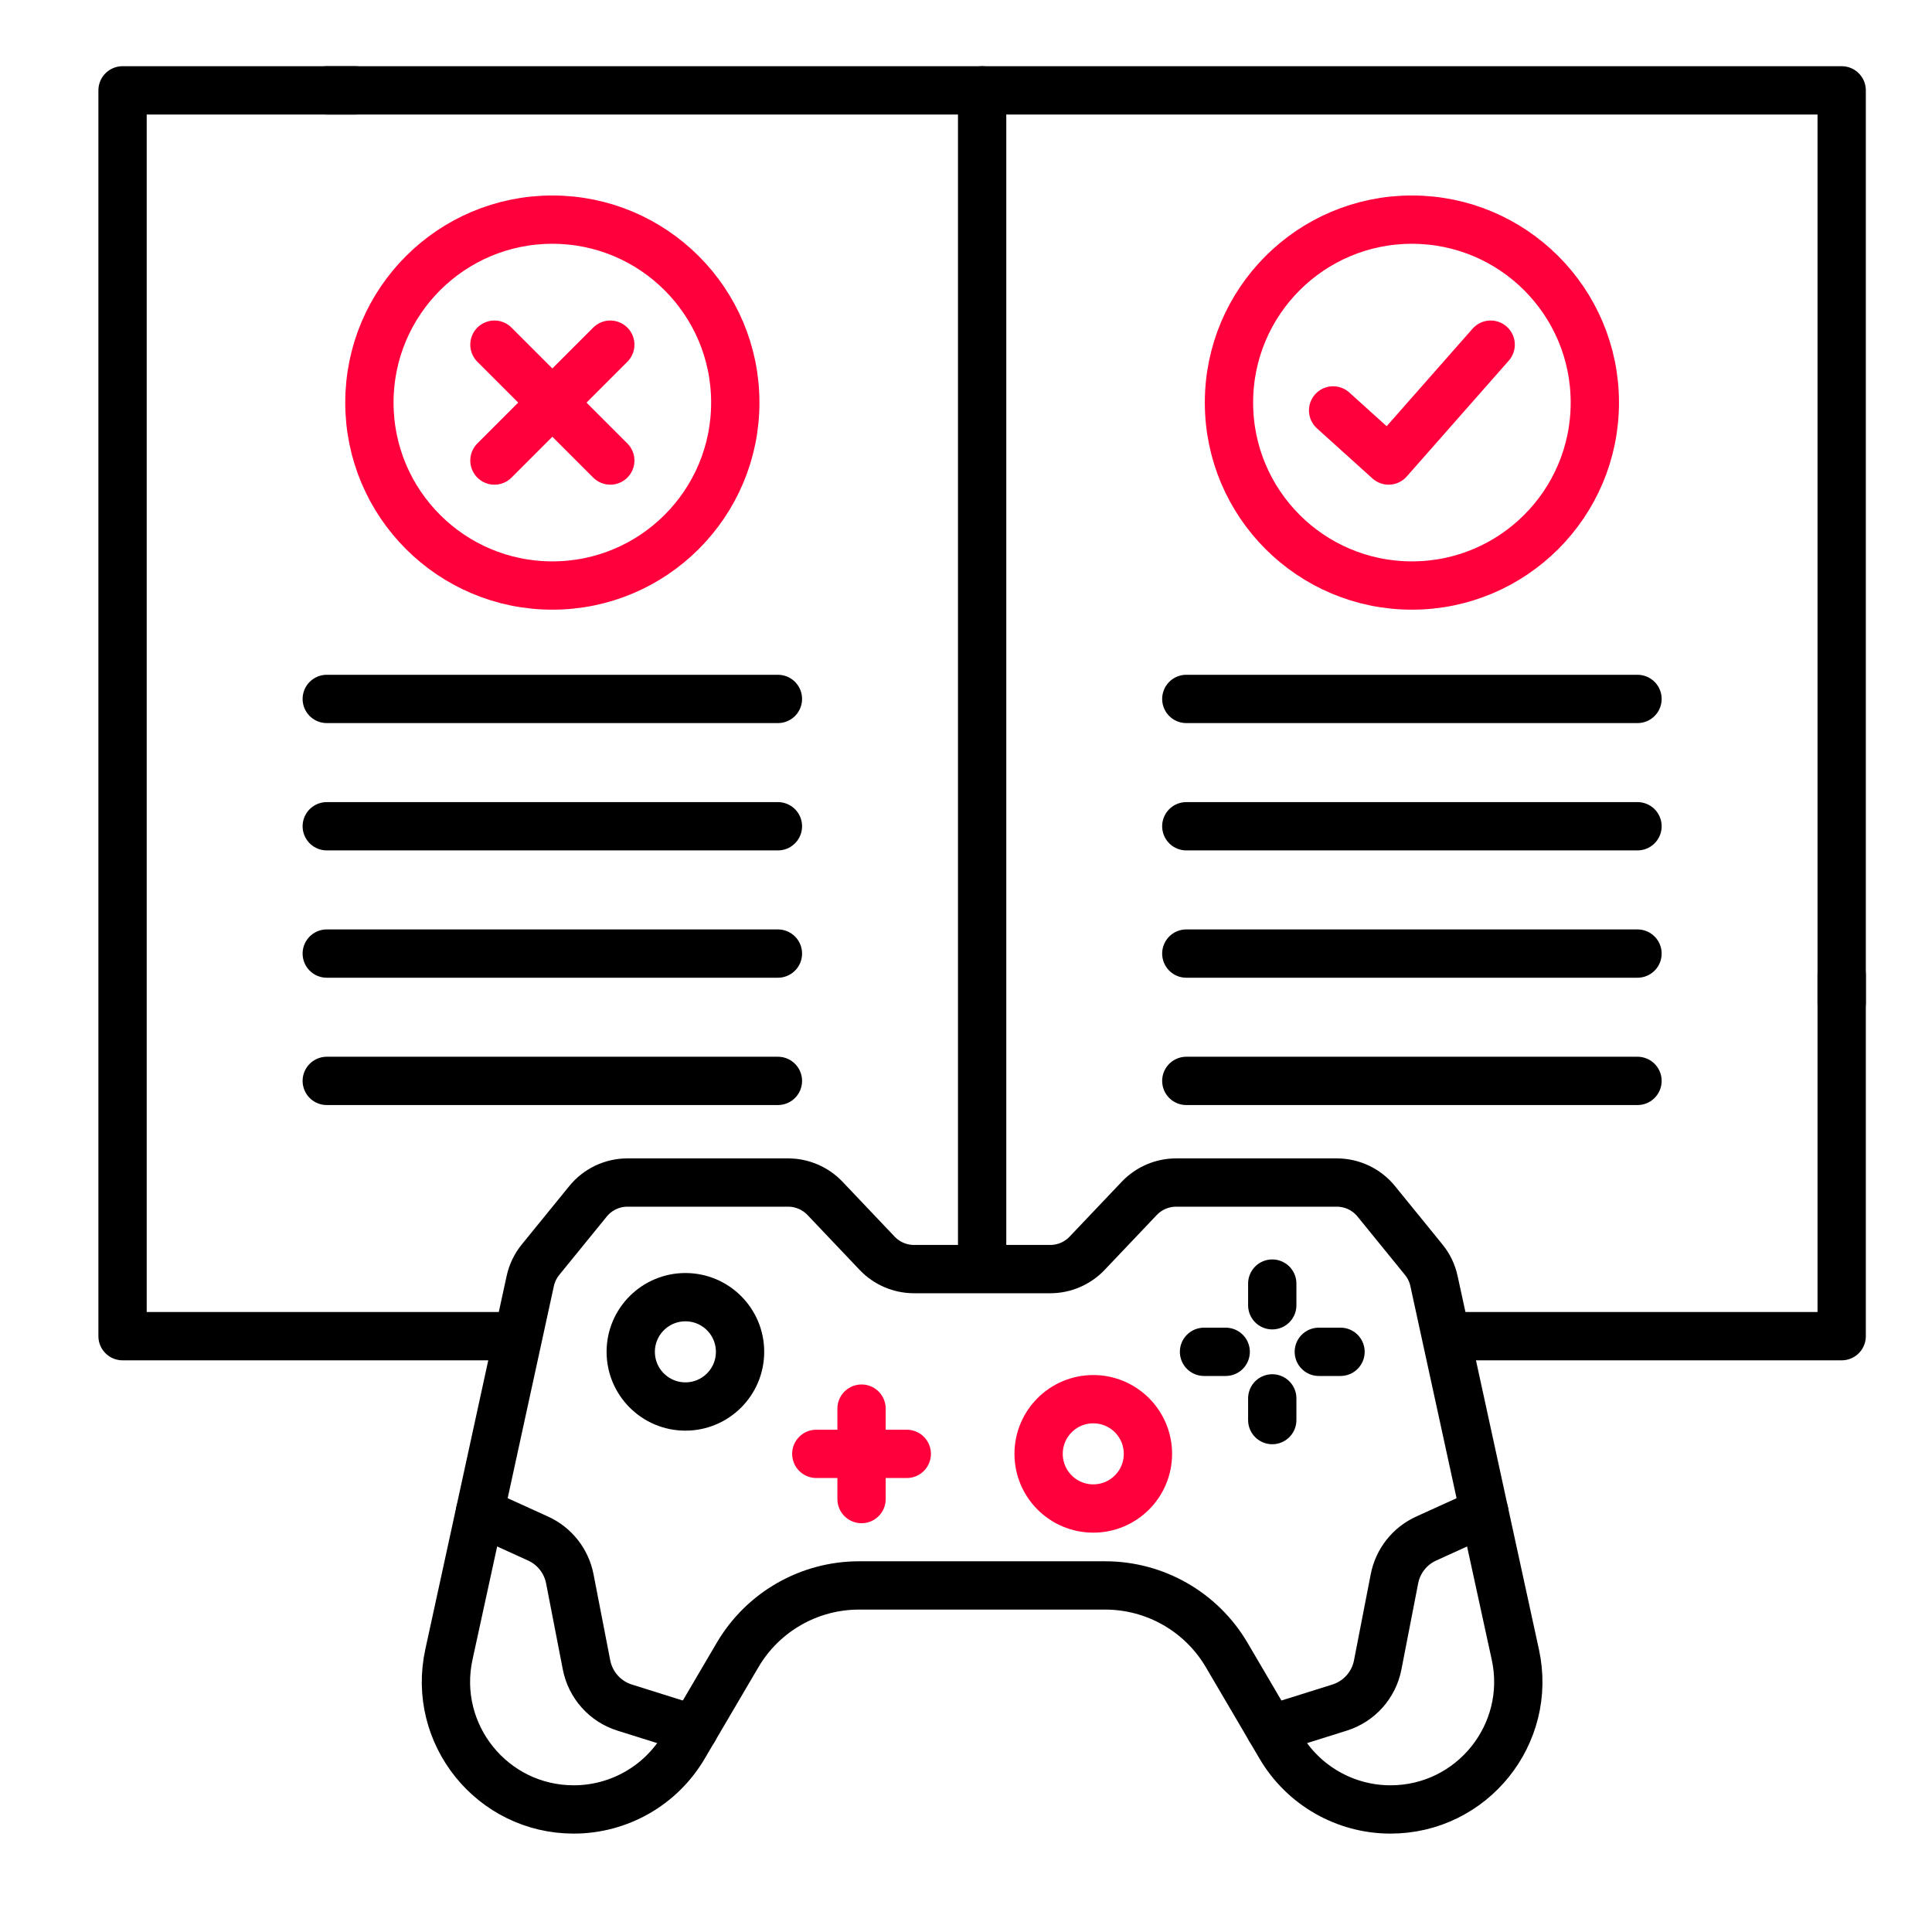
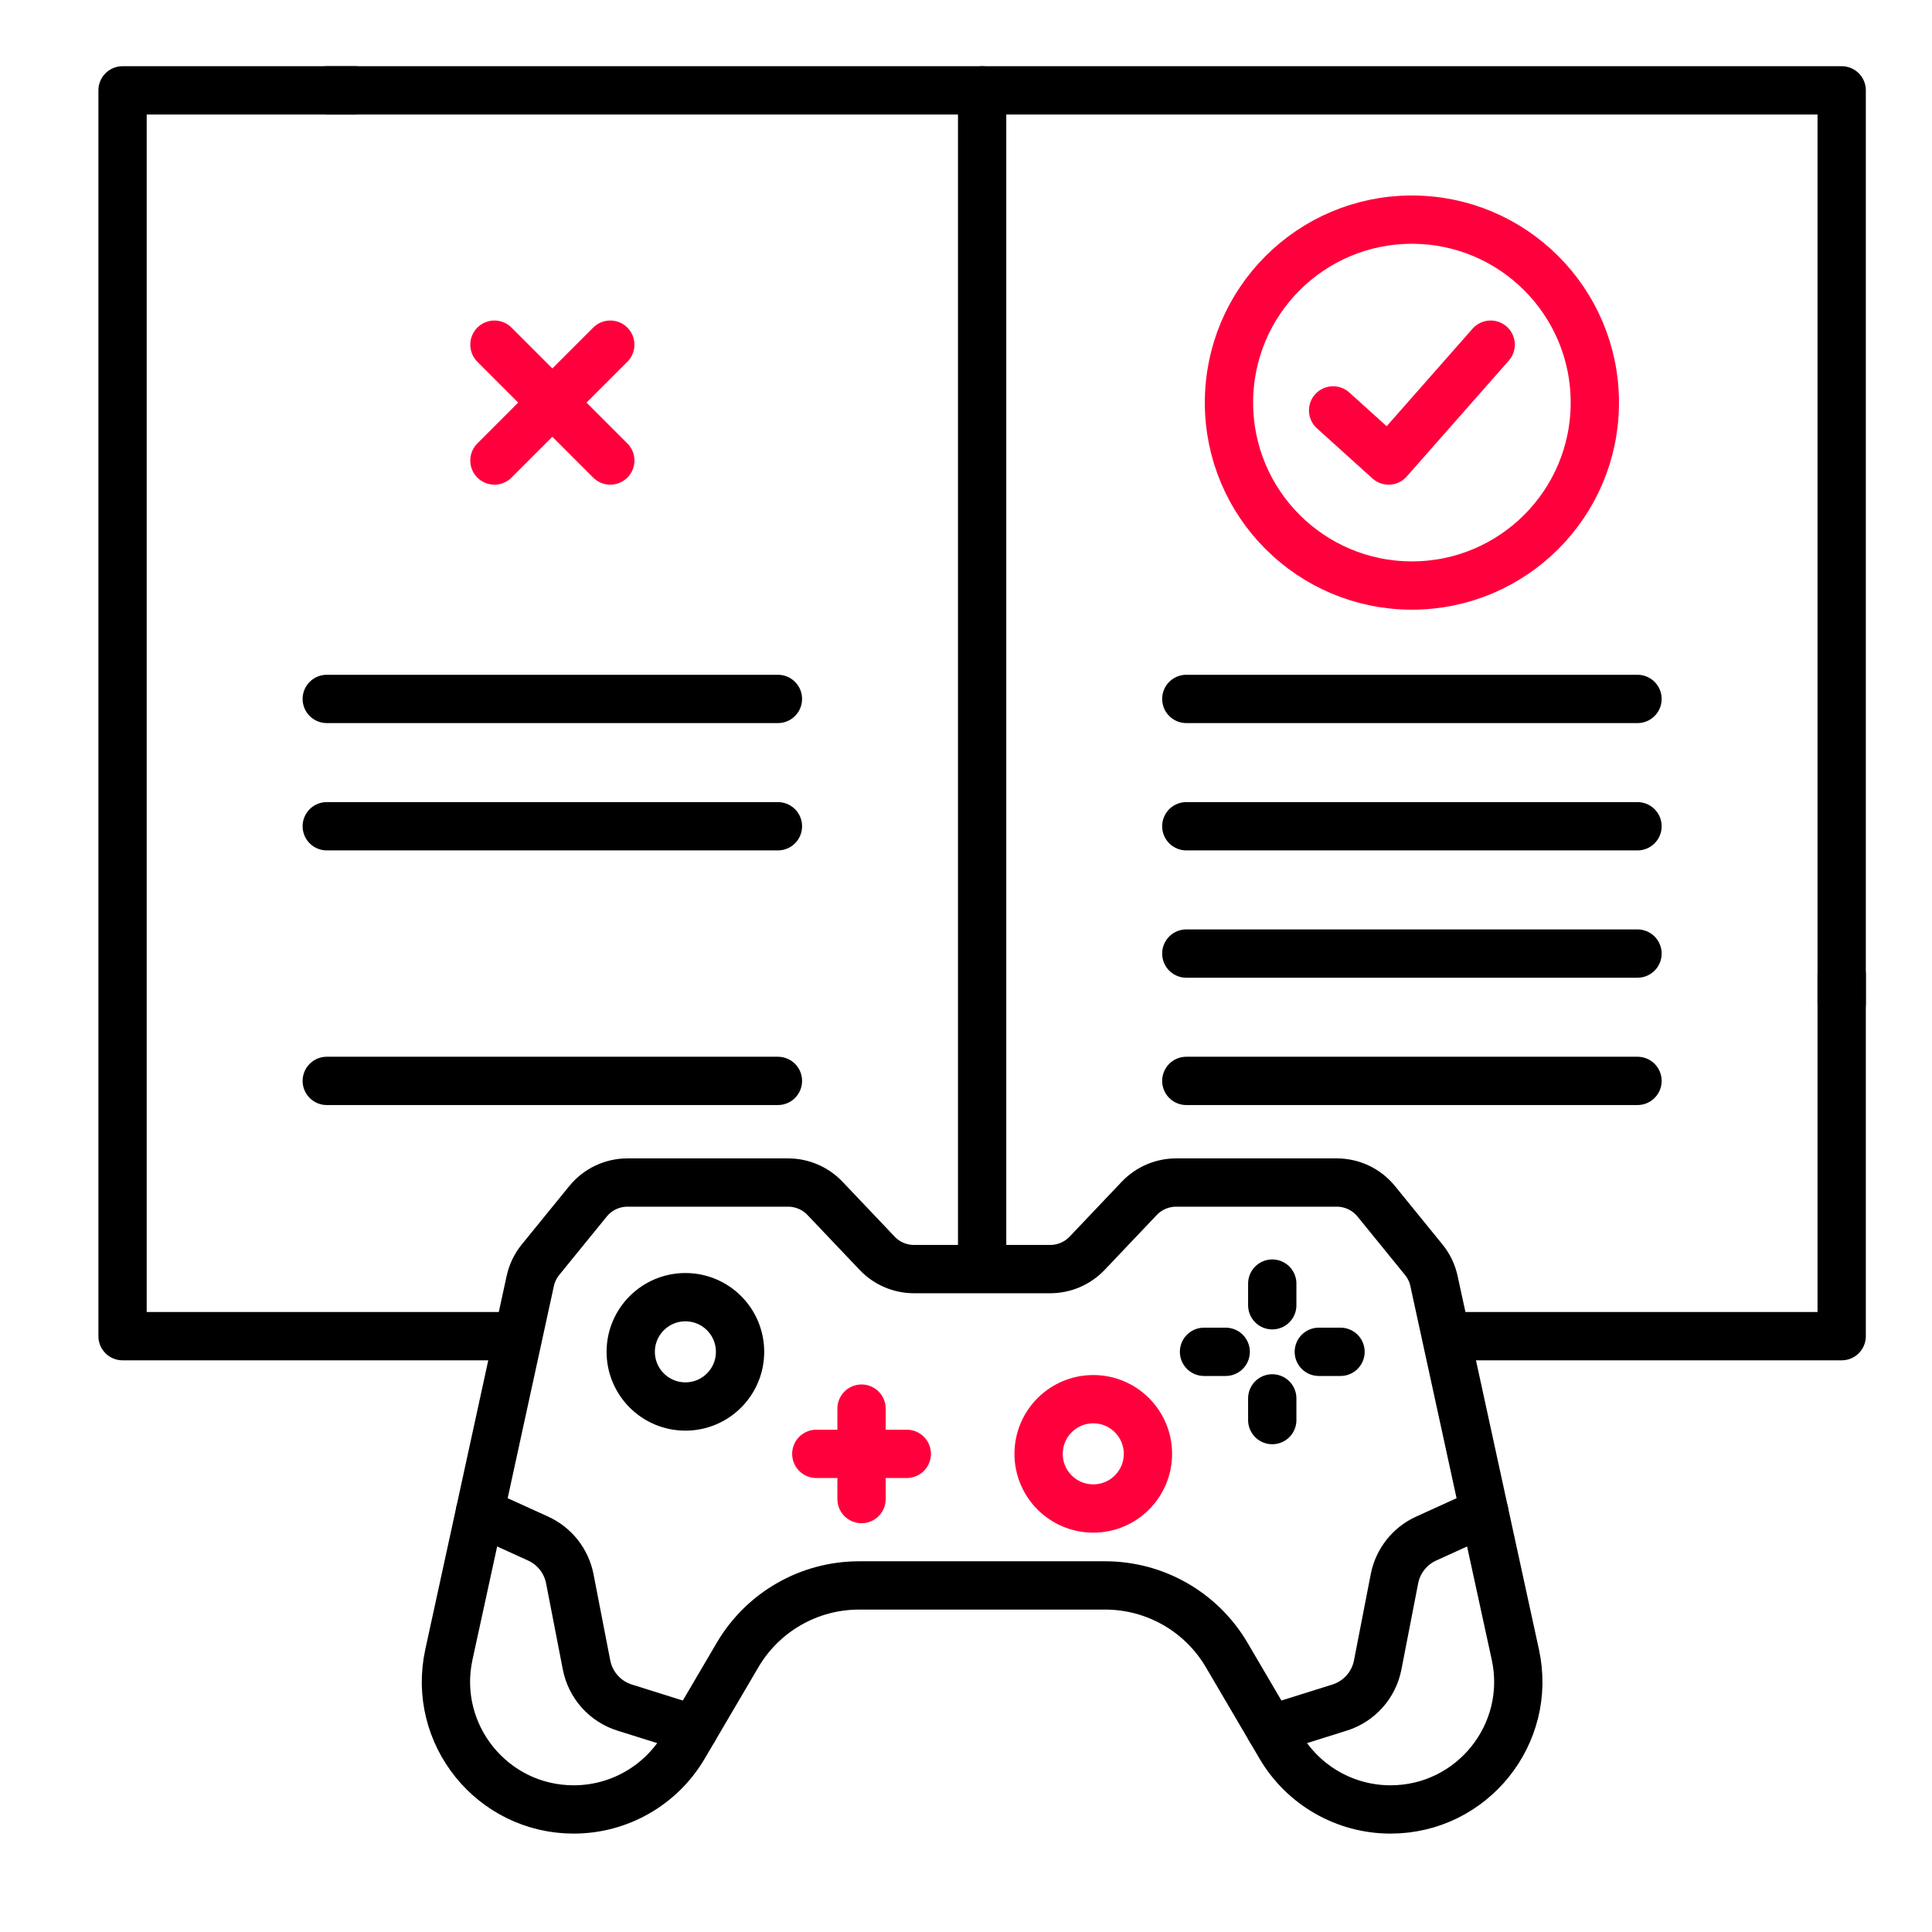
<svg xmlns="http://www.w3.org/2000/svg" width="60" height="60" viewBox="0 0 60 60" fill="none">
  <g clip-path="url(#clip0_1_570)">
    <path d="M30.501 39.206V2.806H10.148" stroke="black" stroke-width="1.5" stroke-miterlimit="10" stroke-linecap="round" stroke-linejoin="round" />
    <path d="M11.033 2.806H3.806V41.496H15.858" stroke="black" stroke-width="1.5" stroke-miterlimit="10" stroke-linecap="round" stroke-linejoin="round" />
-     <path d="M17.154 18.184C20.291 18.184 22.835 15.64 22.835 12.503C22.835 9.365 20.291 6.821 17.154 6.821C14.016 6.821 11.472 9.365 11.472 12.503C11.472 15.64 14.016 18.184 17.154 18.184Z" stroke="#FF003C" stroke-width="1.5" stroke-miterlimit="10" stroke-linecap="round" stroke-linejoin="round" />
    <path d="M18.953 10.704L15.355 14.302" stroke="#FF003C" stroke-width="1.5" stroke-miterlimit="10" stroke-linecap="round" stroke-linejoin="round" />
    <path d="M18.953 14.302L15.355 10.704" stroke="#FF003C" stroke-width="1.5" stroke-miterlimit="10" stroke-linecap="round" stroke-linejoin="round" />
    <path d="M10.148 21.706H24.159" stroke="black" stroke-width="1.5" stroke-miterlimit="10" stroke-linecap="round" stroke-linejoin="round" />
    <path d="M10.148 25.66H24.159" stroke="black" stroke-width="1.5" stroke-miterlimit="10" stroke-linecap="round" stroke-linejoin="round" />
-     <path d="M10.148 29.614H24.159" stroke="black" stroke-width="1.5" stroke-miterlimit="10" stroke-linecap="round" stroke-linejoin="round" />
    <path d="M10.148 33.568H24.159" stroke="black" stroke-width="1.5" stroke-miterlimit="10" stroke-linecap="round" stroke-linejoin="round" />
    <path d="M45.014 41.496H57.195V30.271" stroke="black" stroke-width="1.5" stroke-miterlimit="10" stroke-linecap="round" stroke-linejoin="round" />
    <path d="M57.195 31.156V2.806H30.501" stroke="black" stroke-width="1.5" stroke-miterlimit="10" stroke-linecap="round" stroke-linejoin="round" />
    <path d="M43.848 18.184C46.986 18.184 49.529 15.64 49.529 12.503C49.529 9.365 46.986 6.821 43.848 6.821C40.71 6.821 38.167 9.365 38.167 12.503C38.167 15.64 40.71 18.184 43.848 18.184Z" stroke="#FF003C" stroke-width="1.5" stroke-miterlimit="10" stroke-linecap="round" stroke-linejoin="round" />
    <path d="M41.401 12.746L43.125 14.302L46.294 10.704" stroke="#FF003C" stroke-width="1.5" stroke-miterlimit="10" stroke-linecap="round" stroke-linejoin="round" />
    <path d="M36.842 21.706H50.854" stroke="black" stroke-width="1.5" stroke-miterlimit="10" stroke-linecap="round" stroke-linejoin="round" />
    <path d="M36.842 25.66H50.854" stroke="black" stroke-width="1.5" stroke-miterlimit="10" stroke-linecap="round" stroke-linejoin="round" />
    <path d="M36.842 29.614H50.854" stroke="black" stroke-width="1.5" stroke-miterlimit="10" stroke-linecap="round" stroke-linejoin="round" />
    <path d="M36.842 33.568H50.854" stroke="black" stroke-width="1.5" stroke-miterlimit="10" stroke-linecap="round" stroke-linejoin="round" />
    <path d="M33.953 46.848C34.89 46.848 35.65 46.088 35.65 45.151C35.65 44.213 34.89 43.453 33.953 43.453C33.015 43.453 32.255 44.213 32.255 45.151C32.255 46.088 33.015 46.848 33.953 46.848Z" stroke="#FF003C" stroke-width="1.5" stroke-miterlimit="10" stroke-linecap="round" stroke-linejoin="round" />
    <path d="M26.756 43.746V46.555" stroke="#FF003C" stroke-width="1.5" stroke-miterlimit="10" stroke-linecap="round" stroke-linejoin="round" />
    <path d="M28.161 45.151H25.351" stroke="#FF003C" stroke-width="1.5" stroke-miterlimit="10" stroke-linecap="round" stroke-linejoin="round" />
    <path d="M21.286 43.68C22.224 43.68 22.983 42.92 22.983 41.982C22.983 41.045 22.224 40.285 21.286 40.285C20.349 40.285 19.588 41.045 19.588 41.982C19.588 42.92 20.349 43.68 21.286 43.68Z" stroke="black" stroke-width="1.5" stroke-miterlimit="10" stroke-linecap="round" stroke-linejoin="round" />
    <path d="M39.511 39.863V40.536" stroke="black" stroke-width="1.5" stroke-miterlimit="10" stroke-linecap="round" stroke-linejoin="round" />
    <path d="M41.631 41.982H40.957" stroke="black" stroke-width="1.5" stroke-miterlimit="10" stroke-linecap="round" stroke-linejoin="round" />
    <path d="M39.511 44.102V43.428" stroke="black" stroke-width="1.5" stroke-miterlimit="10" stroke-linecap="round" stroke-linejoin="round" />
    <path d="M37.392 41.982H38.065" stroke="black" stroke-width="1.5" stroke-miterlimit="10" stroke-linecap="round" stroke-linejoin="round" />
    <path d="M21.55 53.706L19.4 53.031C18.791 52.841 18.337 52.331 18.215 51.705L17.696 49.031C17.589 48.479 17.221 48.013 16.71 47.781L14.905 46.96" stroke="black" stroke-width="1.5" stroke-miterlimit="10" stroke-linecap="round" stroke-linejoin="round" />
    <path d="M46.097 46.96L44.292 47.781C43.78 48.013 43.413 48.479 43.306 49.03L42.786 51.705C42.665 52.331 42.21 52.84 41.601 53.031L39.451 53.705" stroke="black" stroke-width="1.5" stroke-miterlimit="10" stroke-linecap="round" stroke-linejoin="round" />
    <path d="M31.72 49.237H34.323C35.874 49.237 37.309 50.059 38.095 51.396L39.763 54.237C40.476 55.45 41.777 56.194 43.184 56.194C45.715 56.194 47.599 53.856 47.06 51.383L44.533 39.781C44.481 39.539 44.372 39.313 44.215 39.121L42.741 37.308C42.441 36.939 41.991 36.725 41.515 36.725H36.526C36.093 36.725 35.679 36.903 35.381 37.216L33.761 38.922C33.462 39.236 33.048 39.413 32.616 39.413H28.386C27.953 39.413 27.539 39.236 27.241 38.922L25.621 37.216C25.322 36.903 24.909 36.725 24.476 36.725H19.486C19.011 36.725 18.561 36.939 18.261 37.308L16.786 39.121C16.63 39.313 16.521 39.539 16.468 39.781L13.941 51.383C13.403 53.856 15.286 56.194 17.817 56.194C19.224 56.194 20.526 55.45 21.238 54.237L22.907 51.396C23.692 50.059 25.127 49.237 26.678 49.237H32.584" stroke="black" stroke-width="1.5" stroke-miterlimit="10" stroke-linecap="round" stroke-linejoin="round" />
  </g>
  <defs>
    <clipPath id="clip0_1_570">
      <rect width="60" height="60" fill="white" />
    </clipPath>
  </defs>
</svg>